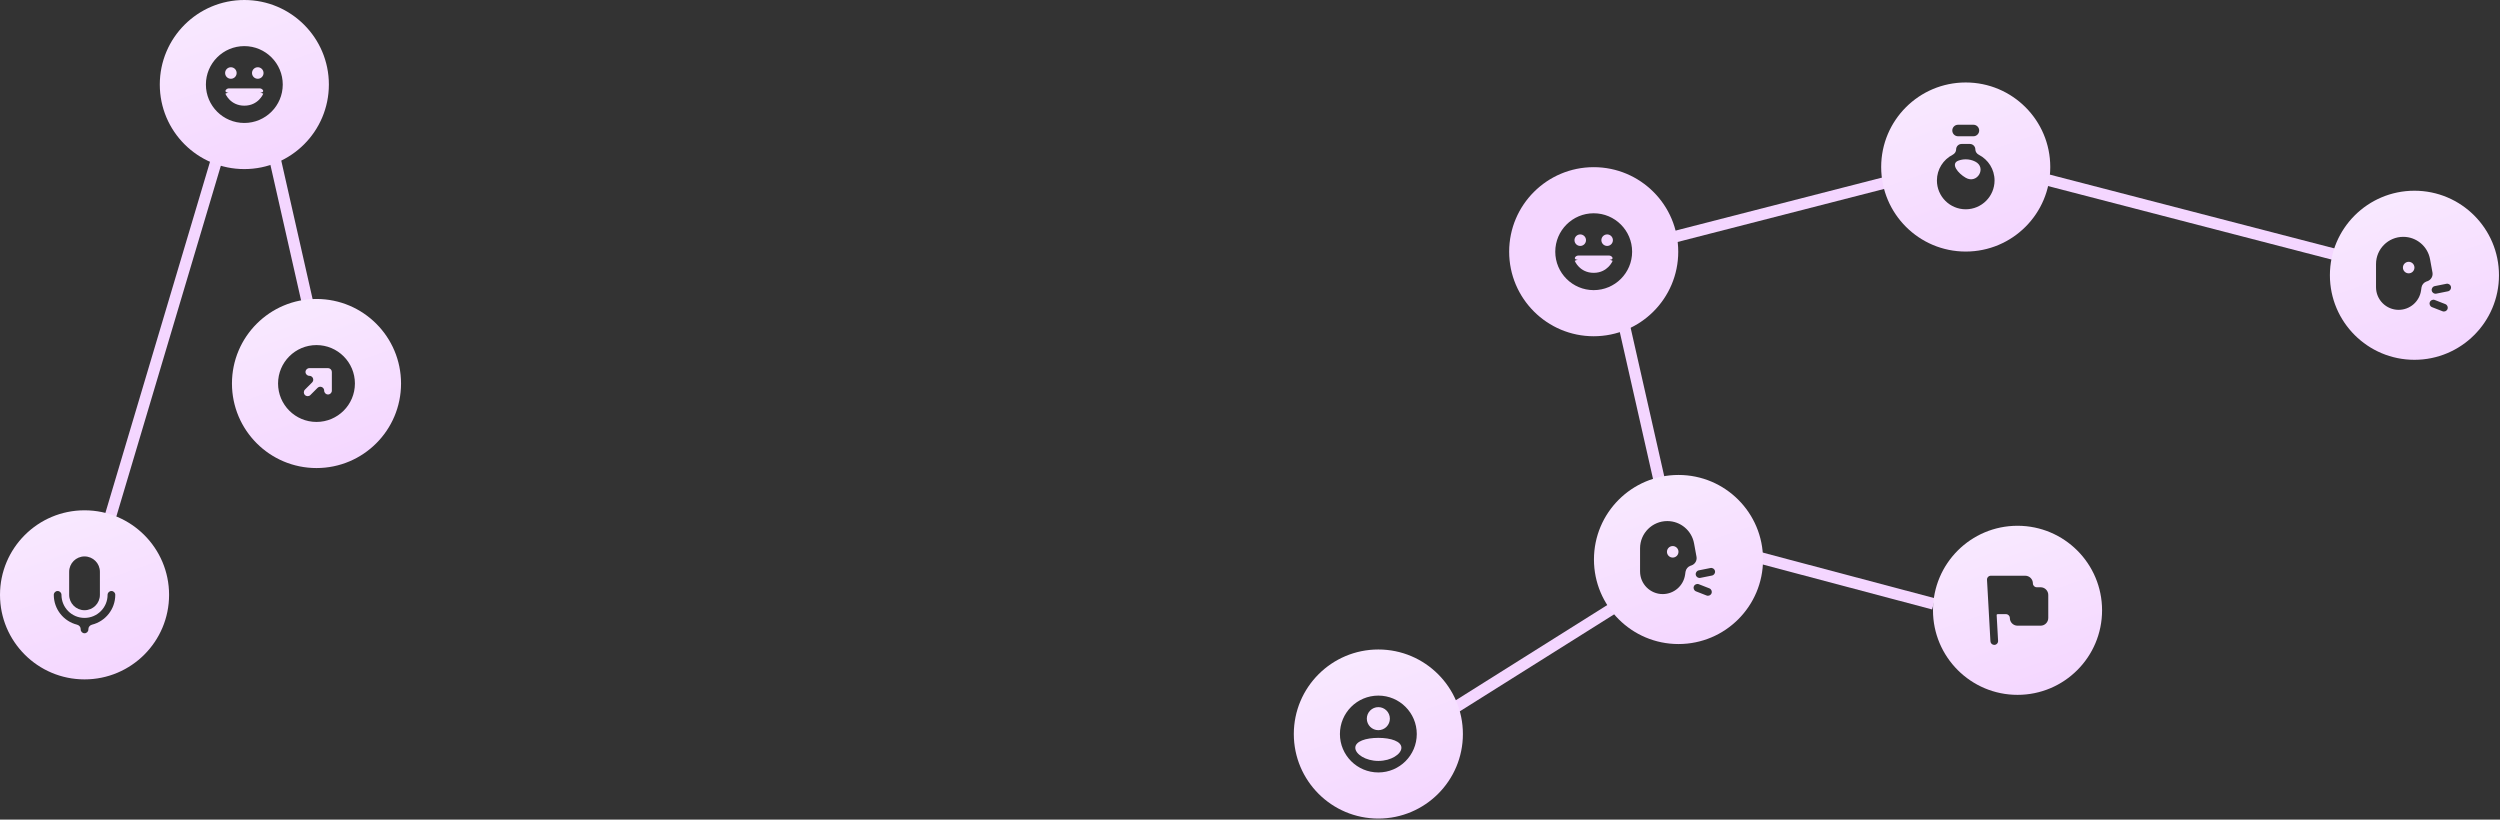
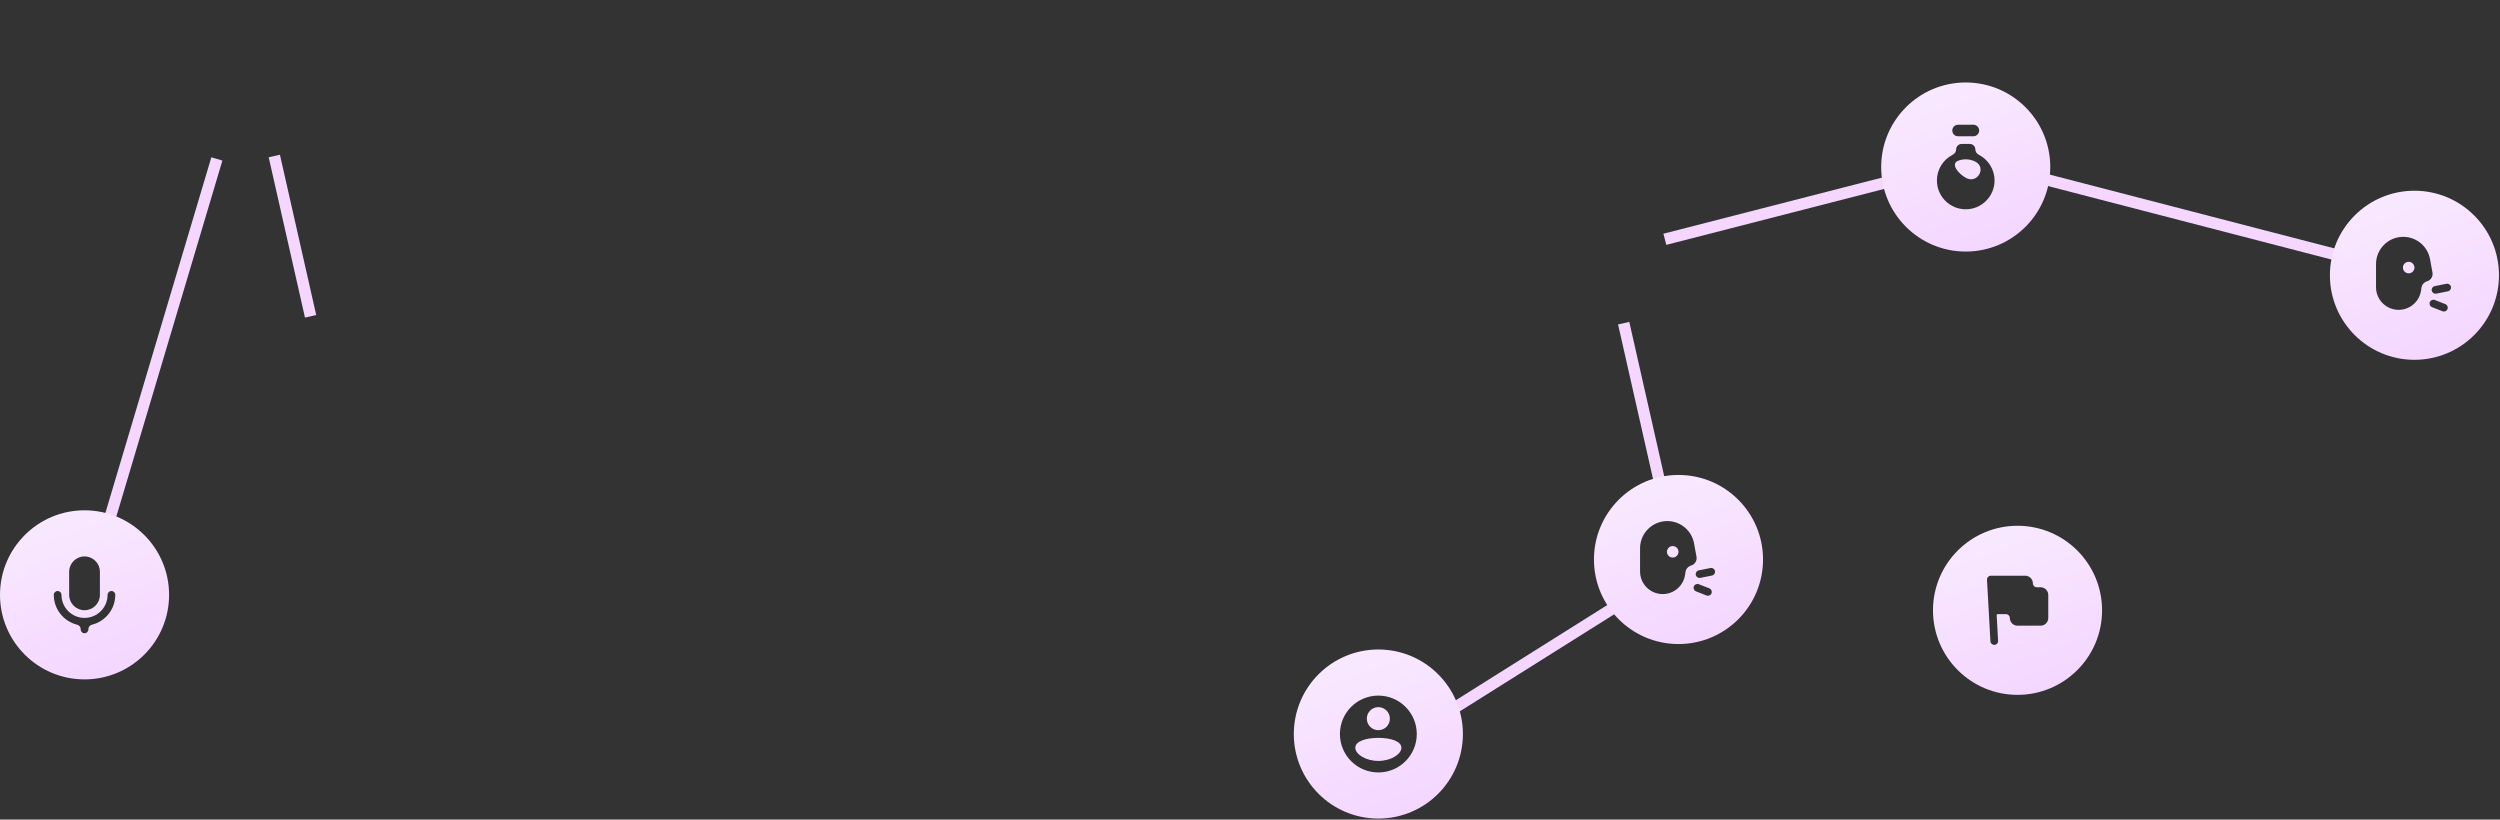
<svg xmlns="http://www.w3.org/2000/svg" width="485" height="159" viewBox="0 0 485 159" fill="none">
  <rect x="0" y="0" width="485" height="159" fill="#333333" stroke="none" />
  <g clip-path="url(#clip0_304_8066)">
    <line x1="366.403" y1="35.273" x2="322.981" y2="46.422" stroke="#F4D6FF" stroke-width="2.236" />
    <line x1="455.719" y1="50.083" x2="390.72" y2="33.231" stroke="#F4D6FF" stroke-width="2.236" />
    <line x1="314.993" y1="62.695" x2="322.034" y2="93.795" stroke="#F4D6FF" stroke-width="2.236" />
    <line x1="53.216" y1="30.266" x2="60.257" y2="61.365" stroke="#F4D6FF" stroke-width="2.236" />
    <line x1="42.072" y1="30.832" x2="21.072" y2="101.319" stroke="#F4D6FF" stroke-width="2.236" />
-     <line x1="338.588" y1="107.462" x2="375.117" y2="117.153" stroke="#F4D6FF" stroke-width="2.236" />
    <line x1="314.595" y1="116.947" x2="279.595" y2="138.947" stroke="#F4D6FF" stroke-width="2.236" />
-     <path d="M309.179 32.43C318.237 32.43 325.579 39.773 325.579 48.831C325.579 57.889 318.236 65.231 309.179 65.232C300.121 65.232 292.778 57.889 292.777 48.831C292.777 39.773 300.121 32.43 309.179 32.43ZM309.177 41.376C305.059 41.376 301.722 44.714 301.722 48.831C301.722 52.948 305.06 56.285 309.177 56.285C313.294 56.285 316.632 52.948 316.632 48.831C316.632 44.714 313.294 41.376 309.177 41.376ZM312.158 49.576C312.405 49.576 312.637 49.699 312.775 49.903V49.903C313.001 50.236 312.548 50.478 312.175 50.328L312.158 50.321C312.709 50.542 312.822 50.588 312.845 50.597C312.849 50.599 312.85 50.602 312.848 50.606V50.606L312.844 50.615C312.841 50.623 312.837 50.632 312.832 50.643C312.822 50.664 312.81 50.693 312.793 50.728C312.76 50.796 312.711 50.888 312.646 50.996C312.517 51.211 312.318 51.496 312.033 51.78C311.454 52.359 310.528 52.931 309.177 52.931C307.826 52.931 306.898 52.359 306.319 51.78C306.035 51.496 305.836 51.211 305.707 50.996C305.642 50.888 305.594 50.796 305.561 50.728C305.544 50.693 305.531 50.664 305.521 50.643C305.517 50.632 305.512 50.623 305.509 50.615L305.505 50.606L305.504 50.602C305.504 50.602 305.504 50.602 305.504 50.602V50.602C305.503 50.6 305.504 50.599 305.505 50.599L306.194 50.321L306.178 50.328C305.805 50.478 305.352 50.236 305.577 49.903V49.903C305.716 49.699 305.947 49.576 306.194 49.576H312.158ZM306.567 45.476C307.185 45.476 307.685 45.977 307.686 46.594C307.686 47.211 307.185 47.712 306.567 47.712C305.95 47.712 305.449 47.212 305.449 46.594C305.449 45.977 305.95 45.476 306.567 45.476ZM311.786 45.476C312.403 45.476 312.904 45.977 312.904 46.594C312.904 47.211 312.404 47.712 311.786 47.712C311.169 47.712 310.667 47.212 310.667 46.594C310.667 45.977 311.169 45.476 311.786 45.476Z" fill="url(#paint0_linear_304_8066)" />
-     <path d="M47.401 0C56.459 0 63.802 7.343 63.802 16.401C63.801 25.459 56.459 32.801 47.401 32.802C38.343 32.802 31 25.459 31 16.401C31 7.343 38.343 0 47.401 0ZM47.399 8.946C43.282 8.946 39.944 12.284 39.944 16.401C39.945 20.518 43.282 23.855 47.399 23.855C51.516 23.855 54.854 20.518 54.855 16.401C54.855 12.284 51.517 8.946 47.399 8.946ZM50.381 17.146C50.628 17.146 50.859 17.269 50.998 17.474V17.474C51.223 17.806 50.771 18.048 50.398 17.898L50.381 17.892C50.932 18.112 51.044 18.158 51.067 18.167C51.071 18.169 51.072 18.172 51.07 18.176V18.176L51.066 18.186C51.063 18.193 51.059 18.202 51.055 18.213C51.045 18.235 51.032 18.264 51.016 18.298C50.982 18.366 50.934 18.458 50.869 18.566C50.74 18.782 50.541 19.066 50.256 19.351C49.677 19.929 48.75 20.501 47.399 20.501C46.048 20.501 45.121 19.93 44.542 19.351C44.257 19.066 44.059 18.782 43.93 18.566C43.865 18.458 43.816 18.366 43.783 18.298C43.767 18.264 43.754 18.235 43.744 18.213C43.739 18.202 43.735 18.193 43.731 18.186L43.727 18.176L43.727 18.172C43.727 18.172 43.727 18.172 43.727 18.172V18.172C43.726 18.171 43.726 18.17 43.727 18.169L44.417 17.892L44.4 17.898C44.027 18.048 43.575 17.806 43.8 17.474V17.474C43.938 17.269 44.17 17.146 44.417 17.146H50.381ZM44.79 13.046C45.407 13.046 45.908 13.547 45.908 14.164C45.908 14.782 45.408 15.282 44.79 15.282C44.172 15.282 43.672 14.782 43.672 14.164C43.672 13.547 44.173 13.046 44.79 13.046ZM50.009 13.046C50.626 13.046 51.127 13.547 51.127 14.164C51.127 14.781 50.626 15.282 50.009 15.282C49.391 15.282 48.89 14.782 48.89 14.164C48.89 13.547 49.391 13.046 50.009 13.046Z" fill="url(#paint1_linear_304_8066)" />
    <path d="M16.401 99C25.459 99 32.802 106.343 32.802 115.401C32.801 124.459 25.459 131.802 16.401 131.802C7.343 131.802 0 124.459 0 115.401C0 106.343 7.343 99 16.401 99ZM11.181 114.655C10.769 114.655 10.435 114.99 10.435 115.401V115.401C10.436 118.193 12.354 120.537 14.945 121.186C15.344 121.286 15.653 121.627 15.653 122.039V122.11C15.653 122.522 15.987 122.855 16.399 122.855V122.855C16.811 122.855 17.145 122.522 17.145 122.11V122.039C17.145 121.627 17.453 121.286 17.853 121.186C20.444 120.537 22.363 118.194 22.363 115.401V115.401C22.363 114.99 22.029 114.655 21.618 114.655V114.655C21.206 114.655 20.872 114.99 20.872 115.401V115.401C20.872 117.871 18.869 119.874 16.399 119.874C13.929 119.874 11.926 117.872 11.926 115.401V115.401C11.926 114.99 11.592 114.655 11.181 114.655V114.655ZM16.399 107.946C14.753 107.946 13.417 109.281 13.417 110.928V115.401C13.417 117.048 14.753 118.383 16.399 118.383C18.046 118.383 19.381 117.048 19.381 115.401V110.928C19.381 109.281 18.046 107.946 16.399 107.946Z" fill="url(#paint2_linear_304_8066)" />
-     <path d="M61.401 58C70.459 58 77.802 65.344 77.802 74.401C77.802 83.459 70.459 90.802 61.401 90.802C52.343 90.802 45 83.459 45 74.401C45 65.343 52.343 58 61.401 58ZM61.398 66.946C57.28 66.947 53.943 70.284 53.943 74.401C53.944 78.518 57.281 81.855 61.398 81.856C65.515 81.856 68.852 78.518 68.853 74.401C68.853 70.284 65.515 66.946 61.398 66.946ZM63.634 71.419L63.71 71.423C64.086 71.461 64.38 71.778 64.38 72.164V75.785C64.38 76.197 64.046 76.53 63.634 76.53V76.53C63.222 76.53 62.889 76.195 62.889 75.783V75.783C62.889 75.113 62.079 74.773 61.605 75.247L60.216 76.637C59.925 76.928 59.452 76.928 59.161 76.637V76.637V76.637C58.87 76.346 58.87 75.874 59.161 75.584L60.551 74.193C61.025 73.719 60.685 72.909 60.015 72.909V72.909C59.603 72.909 59.268 72.576 59.268 72.164V72.164C59.268 71.752 59.601 71.419 60.013 71.419H63.634Z" fill="url(#paint3_linear_304_8066)" />
    <path d="M325.628 92.142C334.686 92.142 342.028 99.486 342.028 108.543C342.028 117.601 334.686 124.944 325.628 124.944C316.57 124.944 309.227 117.601 309.227 108.543C309.227 99.485 316.57 92.142 325.628 92.142ZM328.607 113.761C328.457 114.145 328.647 114.577 329.03 114.727L331.072 115.526C331.455 115.676 331.887 115.487 332.037 115.103V115.103C332.187 114.72 331.998 114.288 331.615 114.138L329.573 113.339C329.19 113.189 328.757 113.378 328.607 113.761V113.761ZM323.453 101.088C320.536 101.088 318.171 103.453 318.171 106.37V110.861C318.171 113.286 320.137 115.252 322.562 115.252C324.748 115.252 326.601 113.645 326.91 111.482L326.978 111.005C326.986 110.949 326.99 110.92 326.995 110.894C327.088 110.376 327.447 109.944 327.94 109.76C327.965 109.751 327.993 109.742 328.047 109.724C328.121 109.699 328.159 109.687 328.191 109.674C328.835 109.426 329.225 108.768 329.133 108.084C329.128 108.05 329.121 108.011 329.107 107.934L328.65 105.426C328.194 102.914 326.006 101.088 323.453 101.088ZM329.565 110.648C329.161 110.729 328.9 111.122 328.981 111.525V111.525C329.061 111.929 329.454 112.191 329.858 112.11L332.123 111.656C332.527 111.576 332.789 111.183 332.708 110.779V110.779C332.627 110.375 332.234 110.114 331.831 110.194L329.565 110.648ZM324.508 105.934C325.125 105.934 325.626 106.435 325.626 107.052C325.626 107.67 325.125 108.17 324.508 108.17C323.89 108.17 323.39 107.67 323.39 107.052C323.39 106.435 323.89 105.934 324.508 105.934Z" fill="url(#paint4_linear_304_8066)" />
    <path d="M381.351 16C390.408 16 397.751 23.343 397.751 32.401C397.751 41.459 390.408 48.801 381.351 48.802C372.293 48.802 364.949 41.459 364.949 32.401C364.949 23.343 372.293 16 381.351 16ZM380.548 27.928C379.963 27.928 379.488 28.402 379.488 28.988V28.988C379.488 29.437 379.2 29.829 378.8 30.034C376.996 30.961 375.761 32.841 375.761 35.01C375.761 38.098 378.265 40.602 381.353 40.602C384.44 40.601 386.943 38.098 386.943 35.01C386.943 32.841 385.708 30.961 383.904 30.034C383.504 29.829 383.216 29.437 383.216 28.988V28.988C383.216 28.402 382.741 27.928 382.156 27.928H380.548ZM381.353 30.91C382.004 30.91 382.619 31.062 383.166 31.332C385.495 32.483 383.608 35.779 381.353 34.49V34.49V34.49C379.856 33.635 378.322 31.754 379.94 31.16C380.38 30.998 380.856 30.91 381.353 30.91ZM379.861 24.2C379.244 24.2 378.743 24.701 378.743 25.318C378.743 25.936 379.244 26.436 379.861 26.436H382.843C383.46 26.436 383.962 25.936 383.962 25.318C383.962 24.701 383.46 24.2 382.843 24.2H379.861Z" fill="url(#paint5_linear_304_8066)" />
    <path d="M391.401 102C400.459 102 407.802 109.343 407.802 118.401C407.802 127.459 400.459 134.802 391.401 134.802C382.343 134.802 375 127.459 375 118.401C375 109.343 382.343 102 391.401 102ZM386.224 111.691C385.796 111.691 385.456 112.051 385.479 112.478L386.143 124.407C386.164 124.802 386.491 125.11 386.886 125.11C387.313 125.11 387.652 124.752 387.629 124.325L387.351 119.325C387.346 119.226 387.432 119.146 387.531 119.146V119.146H389.164C389.576 119.146 389.909 119.48 389.909 119.892V119.892C389.909 120.715 390.577 121.383 391.4 121.383H395.873C396.697 121.383 397.364 120.715 397.364 119.892V115.419C397.364 114.596 396.696 113.928 395.873 113.928H395.127C394.715 113.928 394.382 113.594 394.382 113.183V113.183C394.382 112.359 393.715 111.692 392.892 111.691H386.224Z" fill="url(#paint6_linear_304_8066)" />
    <path d="M468.401 37C477.459 37 484.802 44.343 484.802 53.401C484.802 62.459 477.459 69.802 468.401 69.802C459.343 69.802 452 62.459 452 53.401C452 44.343 459.343 37 468.401 37ZM471.385 58.619C471.235 59.003 471.424 59.435 471.807 59.585L473.849 60.384C474.232 60.534 474.665 60.345 474.814 59.961V59.961C474.964 59.578 474.775 59.146 474.392 58.996L472.351 58.197C471.967 58.047 471.535 58.236 471.385 58.619V58.619ZM466.23 45.946C463.313 45.946 460.948 48.311 460.948 51.228V55.719C460.948 58.144 462.914 60.11 465.34 60.11C467.525 60.11 469.378 58.503 469.688 56.34L469.755 55.863C469.763 55.807 469.768 55.778 469.772 55.752C469.865 55.234 470.225 54.802 470.718 54.618C470.743 54.609 470.77 54.6 470.824 54.582C470.899 54.557 470.937 54.545 470.969 54.532C471.613 54.284 472.002 53.626 471.91 52.942C471.906 52.908 471.899 52.869 471.885 52.792L471.428 50.284C470.971 47.772 468.784 45.946 466.23 45.946ZM472.342 55.506C471.939 55.587 471.677 55.98 471.758 56.383V56.383C471.839 56.787 472.231 57.049 472.635 56.968L474.901 56.514C475.304 56.434 475.566 56.041 475.485 55.637V55.637C475.404 55.233 475.012 54.972 474.608 55.053L472.342 55.506ZM467.285 50.792C467.903 50.792 468.403 51.293 468.403 51.91C468.403 52.528 467.903 53.028 467.285 53.028C466.668 53.028 466.167 52.528 466.167 51.91C466.167 51.293 466.668 50.792 467.285 50.792Z" fill="url(#paint7_linear_304_8066)" />
    <path d="M267.401 126C276.459 126 283.802 133.343 283.802 142.401C283.802 151.459 276.459 158.802 267.401 158.802C258.343 158.802 251 151.459 251 142.401C251 133.343 258.343 126 267.401 126ZM267.399 134.946C263.282 134.946 259.944 138.284 259.944 142.401C259.945 146.518 263.282 149.855 267.399 149.855C271.516 149.855 274.854 146.518 274.854 142.401C274.854 138.284 271.517 134.946 267.399 134.946ZM267.399 143.146C269.87 143.147 271.872 143.828 271.872 145.063C271.872 146.299 269.87 147.619 267.399 147.619C264.929 147.619 262.926 146.299 262.926 145.063C262.926 143.828 264.929 143.146 267.399 143.146ZM267.399 137.183C268.634 137.183 269.636 138.184 269.636 139.419C269.636 140.654 268.634 141.655 267.399 141.655C266.164 141.655 265.163 140.654 265.163 139.419C265.163 138.184 266.164 137.183 267.399 137.183Z" fill="url(#paint8_linear_304_8066)" />
  </g>
  <defs>
    <linearGradient id="paint0_linear_304_8066" x1="294.998" y1="-5252.57" x2="307.318" y2="-5217.29" gradientUnits="userSpaceOnUse">
      <stop stop-color="#F9EBFF" />
      <stop offset="1" stop-color="#F4D6FF" />
    </linearGradient>
    <linearGradient id="paint1_linear_304_8066" x1="33.221" y1="-5.13316e-07" x2="45.541" y2="35.281" gradientUnits="userSpaceOnUse">
      <stop stop-color="#F9EBFF" />
      <stop offset="1" stop-color="#F4D6FF" />
    </linearGradient>
    <linearGradient id="paint2_linear_304_8066" x1="2.221" y1="99" x2="14.54" y2="134.281" gradientUnits="userSpaceOnUse">
      <stop stop-color="#F9EBFF" />
      <stop offset="1" stop-color="#F4D6FF" />
    </linearGradient>
    <linearGradient id="paint3_linear_304_8066" x1="47.221" y1="58" x2="59.541" y2="93.281" gradientUnits="userSpaceOnUse">
      <stop stop-color="#F9EBFF" />
      <stop offset="1" stop-color="#F4D6FF" />
    </linearGradient>
    <linearGradient id="paint4_linear_304_8066" x1="311.448" y1="92.142" x2="323.767" y2="127.423" gradientUnits="userSpaceOnUse">
      <stop stop-color="#F9EBFF" />
      <stop offset="1" stop-color="#F4D6FF" />
    </linearGradient>
    <linearGradient id="paint5_linear_304_8066" x1="367.17" y1="16" x2="379.49" y2="51.281" gradientUnits="userSpaceOnUse">
      <stop stop-color="#F9EBFF" />
      <stop offset="1" stop-color="#F4D6FF" />
    </linearGradient>
    <linearGradient id="paint6_linear_304_8066" x1="377.221" y1="102" x2="389.541" y2="137.281" gradientUnits="userSpaceOnUse">
      <stop stop-color="#F9EBFF" />
      <stop offset="1" stop-color="#F4D6FF" />
    </linearGradient>
    <linearGradient id="paint7_linear_304_8066" x1="454.221" y1="37" x2="466.541" y2="72.281" gradientUnits="userSpaceOnUse">
      <stop stop-color="#F9EBFF" />
      <stop offset="1" stop-color="#F4D6FF" />
    </linearGradient>
    <linearGradient id="paint8_linear_304_8066" x1="253.221" y1="126" x2="265.541" y2="161.281" gradientUnits="userSpaceOnUse">
      <stop stop-color="#F9EBFF" />
      <stop offset="1" stop-color="#F4D6FF" />
    </linearGradient>
    <clipPath id="clip0_304_8066">
      <rect width="484.802" height="158.802" fill="white" />
    </clipPath>
  </defs>
</svg>